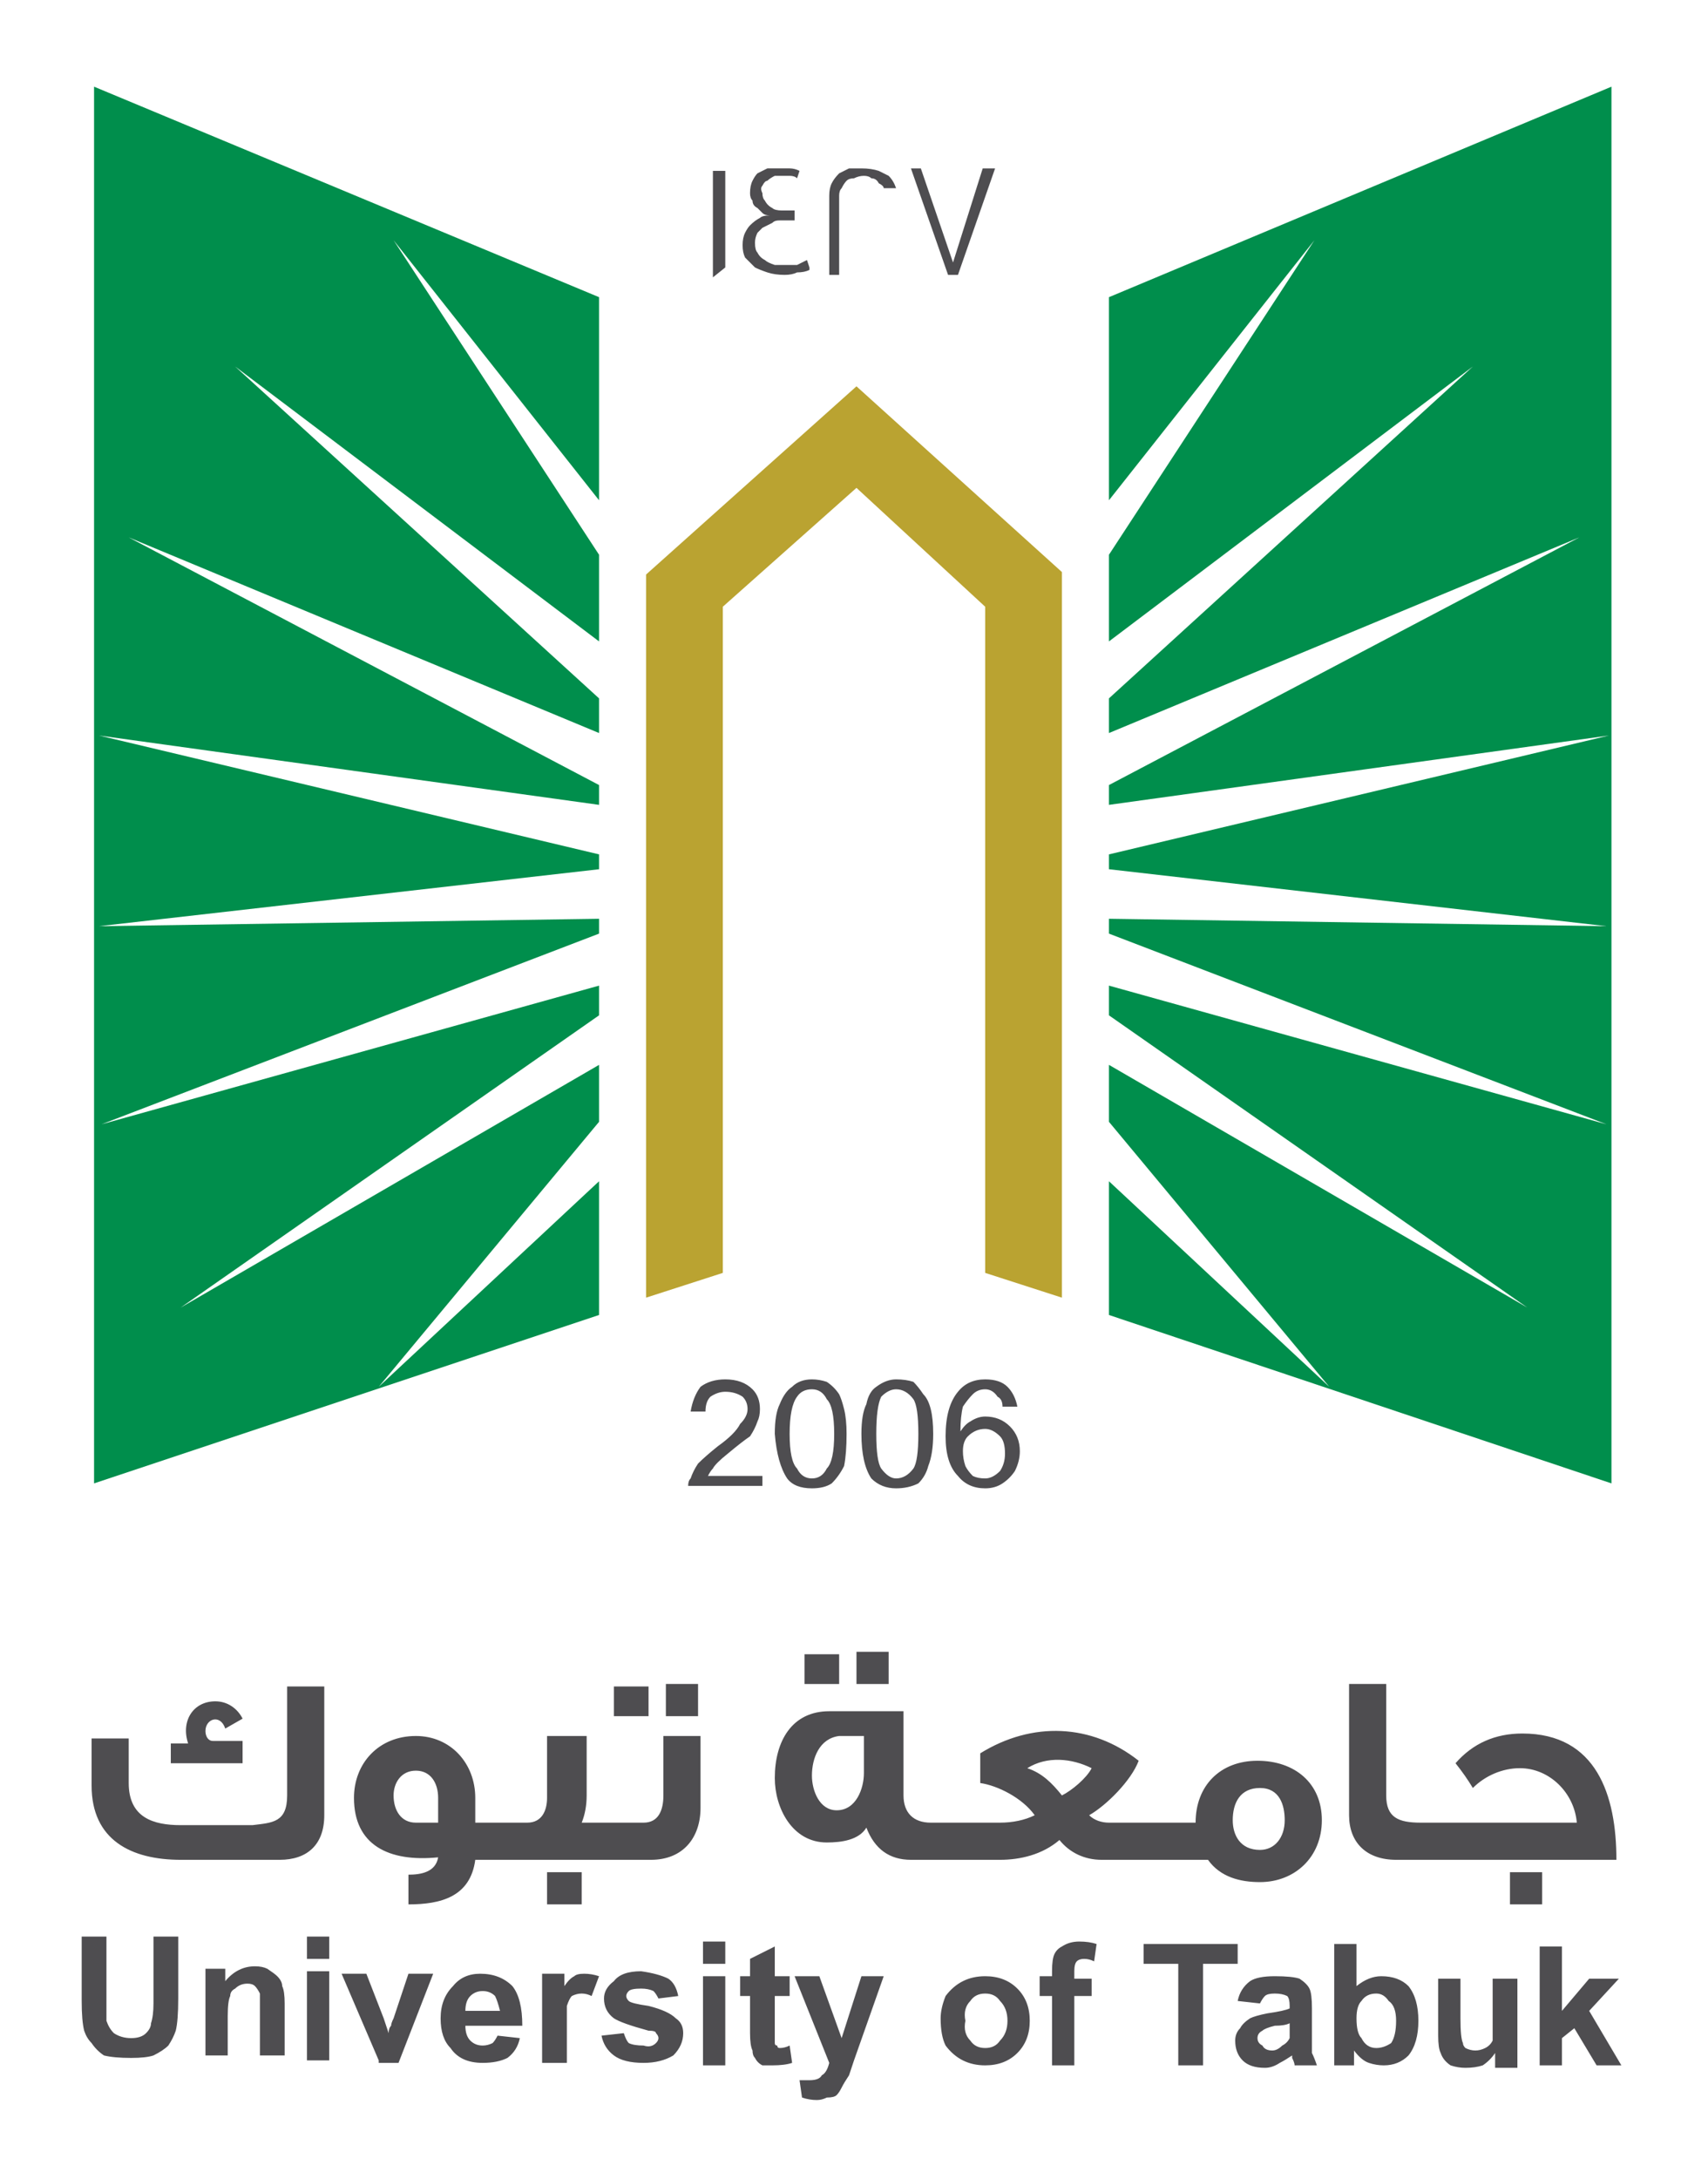
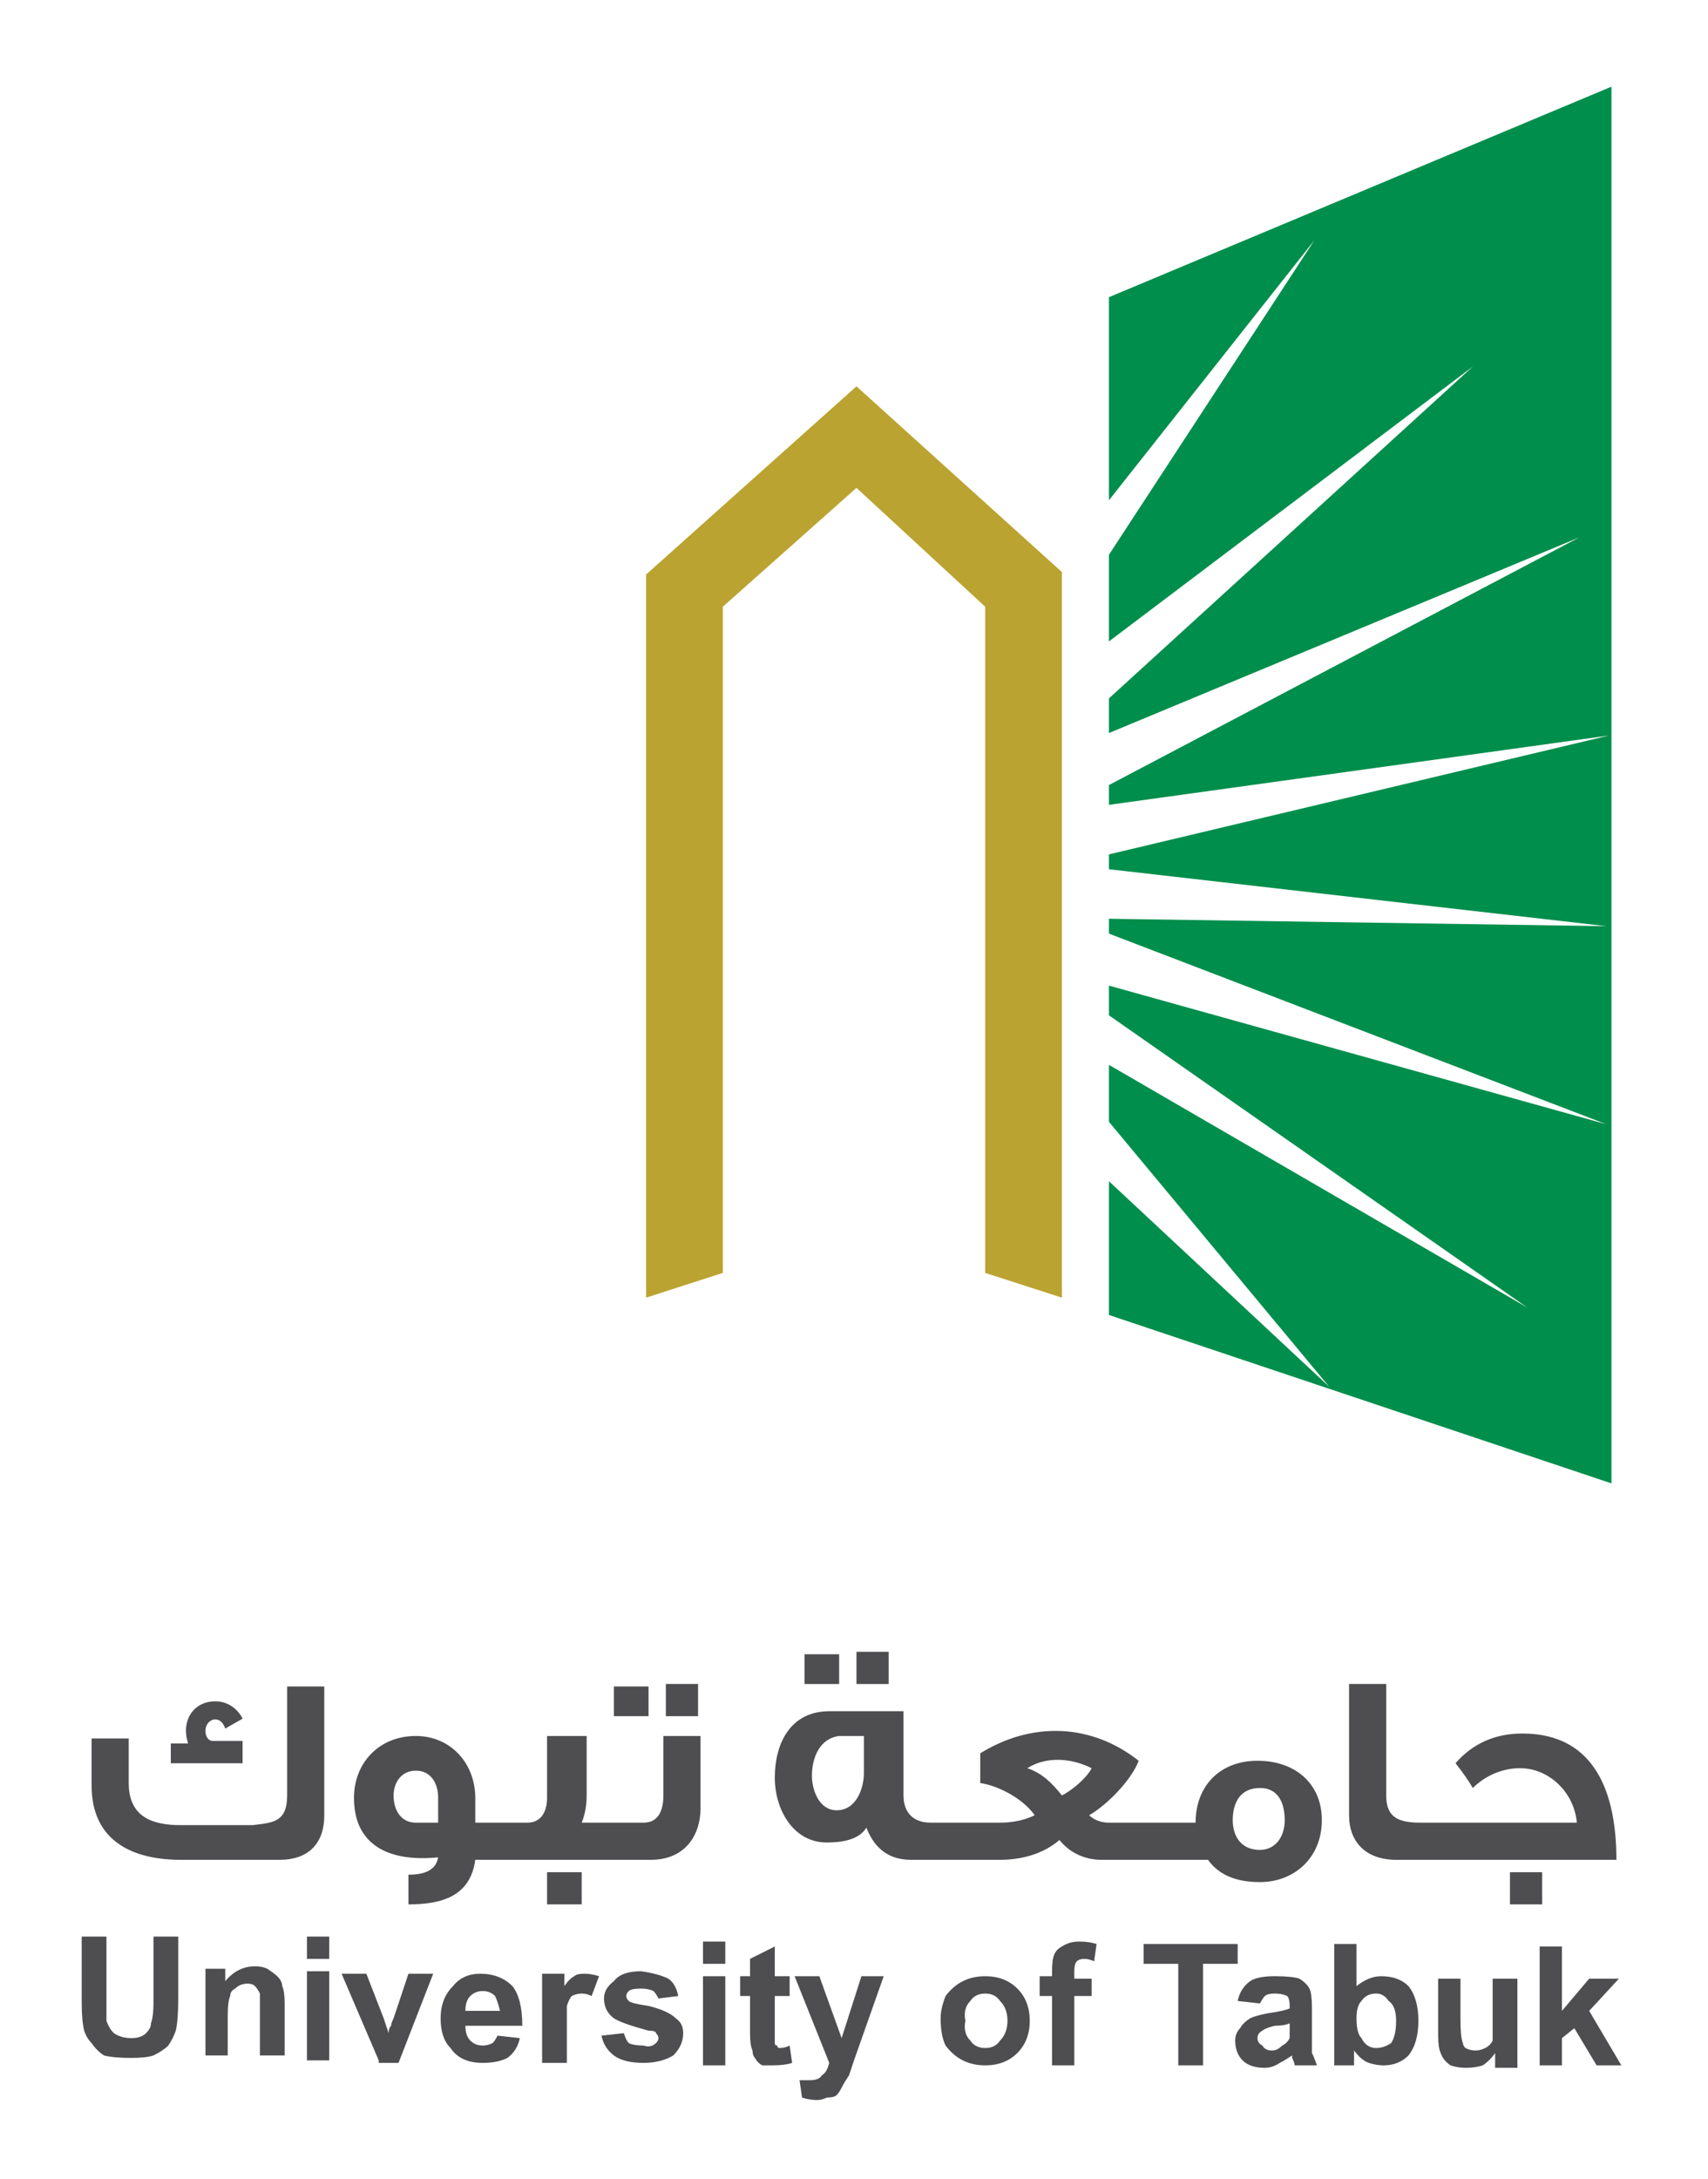
<svg xmlns="http://www.w3.org/2000/svg" version="1.2" viewBox="0 0 69 88" width="69" height="88">
  <title>شعارات الشركاء-20-svg</title>
  <style>
		.s0 { fill: #008e4c } 
		.s1 { fill: #baa331 } 
		.s2 { fill: #4e4d50 } 
	</style>
-   <path class="s0" d="m3.8 3.5l20.4 8.5v8.2l-8.3-10.5 8.3 12.7v3.5l-14.7-11.1 14.7 13.4v1.4l-19-7.9 19 10v0.8l-20.2-2.8 20.2 4.8v0.6l-20.2 2.3 20.2-0.3v0.6l-20.1 7.7 20.1-5.6v1.2l-16.9 11.8 16.9-9.8v2.3l-8.9 10.7 8.9-8.3v5.4l-20.4 6.8v-56.4z" />
  <path class="s0" d="m65.1 3.5l-20.3 8.5v8.2l8.3-10.5-8.3 12.7v3.5l14.7-11.1-14.7 13.4v1.4l19-7.9-19 10v0.8l20.2-2.8-20.2 4.8v0.6l20.1 2.3-20.1-0.3v0.6l20.1 7.7-20.1-5.6v1.2l16.9 11.8-16.9-9.8v2.3l8.9 10.7-8.9-8.3v5.4l20.3 6.8v-56.4z" />
  <path class="s1" d="m42.9 23.1l-3.1-2.8-5.2-4.7-8.5 7.6v29.2l3.1-1v-26.9l5.4-4.8 5.2 4.8v26.9l3.1 1v-29.3z" />
  <path fill-rule="evenodd" class="s2" d="m13.1 73.3c0 1.2-0.7 1.8-1.8 1.8h-4c-2 0-3.6-0.8-3.6-3v-1.9h1.5v1.8c0 1.4 1 1.7 2.1 1.7h2.9c0.8-0.1 1.4-0.1 1.4-1.2v-4.4h1.5v5.2zm15.2-0.3c0 1.2-0.7 2.1-2 2.1h-7.1c-0.2 1.5-1.4 1.8-2.7 1.8v-1.2c0.5 0 1.1-0.1 1.2-0.7-2 0.2-3.4-0.5-3.4-2.4 0-1.4 1-2.5 2.5-2.5 1.4 0 2.4 1.1 2.4 2.5v1h2.1c0.6 0 0.8-0.5 0.8-1v-2.5h1.6v2.4q0 0.6-0.2 1.1h2.5c0.6 0 0.8-0.5 0.8-1.1v-2.4h1.5v2.9zm-4.8 3.9h-1.4v-1.3h1.4zm-5.8-3.3v-1c0-0.6-0.3-1.1-0.9-1.1-0.6 0-0.9 0.5-0.9 1 0 0.6 0.3 1.1 0.9 1.1 0 0 0.9 0 0.9 0zm8.5-4.3h-1.4v-1.2h1.4zm2 0h-1.3v-1.3h1.3zm25.2 4.2c0 1.5-1.1 2.5-2.5 2.5-0.8 0-1.6-0.2-2.1-0.9h-4.3c-0.7 0-1.3-0.3-1.7-0.8-0.7 0.6-1.6 0.8-2.4 0.8h-3.6q-1.3 0-1.8-1.3c-0.3 0.5-1 0.6-1.6 0.6-1.4 0-2.1-1.4-2.1-2.6 0-1.5 0.7-2.7 2.2-2.7h3v3.4c0 0.7 0.4 1.1 1.1 1.1h2.8c0.5 0 1-0.1 1.4-0.3-0.5-0.7-1.5-1.2-2.2-1.3v-1.2c2.1-1.3 4.5-1.2 6.4 0.3-0.3 0.8-1.3 1.8-2 2.2 0.2 0.2 0.5 0.3 0.8 0.3h3.5c0-1.5 1-2.5 2.5-2.5 1.5 0 2.6 0.9 2.6 2.4zm-19.5-5.5h-1.4v-1.2h1.4zm2 0h-1.3v-1.3h1.3zm8.2 3.4c-0.8-0.4-1.8-0.5-2.6 0 0.6 0.2 1 0.6 1.4 1.1 0.4-0.2 1-0.7 1.2-1.1zm7.8 2.1c0-0.6-0.2-1.3-1-1.3-0.8 0-1.1 0.6-1.1 1.3 0 0.6 0.3 1.2 1.1 1.2 0.6 0 1-0.5 1-1.2zm-17-1.9v-1.5h-1c-0.8 0.1-1.1 0.9-1.1 1.6 0 0.6 0.3 1.4 1 1.4 0.8 0 1.1-0.9 1.1-1.5zm27.4 5.3h-1.3v-1.3h1.3zm3-1.8h-8.9c-1.2 0-1.9-0.7-1.9-1.8v-5.3h1.5v4.5c0 0.9 0.5 1.1 1.4 1.1h6.3c-0.1-1.2-1.1-2.2-2.3-2.2-0.7 0-1.4 0.3-1.9 0.8q-0.3-0.5-0.7-1c0.7-0.8 1.6-1.2 2.7-1.2 3 0 3.8 2.5 3.8 5.1zm-55.5-3.9h-2.9v-0.8h0.7c-0.3-0.9 0.2-1.7 1.1-1.7 0.5 0 0.9 0.3 1.1 0.7l-0.7 0.4c-0.2-0.6-0.8-0.4-0.8 0.1 0 0.2 0.1 0.4 0.3 0.4h1.2v0.9q0 0 0 0z" />
-   <path fill-rule="evenodd" class="s2" d="m37.2 6.8l1.3 3.8 1.2-3.8h0.5l-1.5 4.3h-0.4l-1.5-4.3c0 0 0.4 0 0.4 0zm-3.7 1.1q0-0.3 0.1-0.5 0.1-0.2 0.3-0.4 0.2-0.1 0.4-0.2 0.3 0 0.5 0 0.4 0 0.7 0.1 0.2 0.1 0.4 0.2 0.2 0.2 0.3 0.5h-0.5q0-0.1-0.2-0.2-0.1-0.2-0.3-0.2-0.1-0.1-0.3-0.1-0.2 0-0.4 0.1-0.2 0-0.3 0.1-0.1 0.1-0.2 0.3-0.1 0.1-0.1 0.3v3.2h-0.4c0 0 0-3.2 0-3.2zm-0.8 3q-0.2 0.1-0.5 0.1-0.2 0.1-0.5 0.1-0.4 0-0.7-0.1-0.3-0.1-0.5-0.2-0.2-0.2-0.4-0.4-0.1-0.2-0.1-0.5 0-0.3 0.1-0.5 0.1-0.2 0.2-0.3 0.2-0.2 0.4-0.3 0.1-0.1 0.4-0.1-0.2 0-0.3-0.1-0.1-0.1-0.2-0.2-0.2-0.1-0.2-0.3-0.1-0.1-0.1-0.3 0-0.3 0.1-0.5 0.1-0.2 0.2-0.3 0.2-0.1 0.4-0.2 0.3 0 0.5 0 0.2 0 0.4 0 0.2 0 0.4 0.1l-0.1 0.3q-0.1-0.1-0.3-0.1-0.1 0-0.3 0-0.1 0-0.3 0-0.2 0.1-0.3 0.2-0.1 0-0.2 0.2-0.1 0.1 0 0.3 0 0.2 0.1 0.3 0.1 0.2 0.3 0.3 0.1 0.1 0.4 0.1 0.2 0 0.4 0h0.1v0.4h-0.1q-0.2 0-0.4 0c-0.2 0-0.3 0-0.4 0.1q-0.2 0.1-0.4 0.2-0.1 0.1-0.2 0.2-0.1 0.2-0.1 0.4 0 0.3 0.1 0.4 0.1 0.2 0.3 0.3 0.1 0.1 0.4 0.2 0.2 0 0.4 0 0.3 0 0.5 0 0.2-0.1 0.4-0.2l0.1 0.3zm-3.4-0.1l-0.5 0.4v-4.3h0.5c0-0.1 0 3.9 0 3.9z" />
  <path fill-rule="evenodd" class="s2" d="m62.2 83.4v-4.8h0.9v2.6l1.1-1.3h1.2l-1.2 1.3 1.3 2.2h-1l-0.9-1.5-0.5 0.4v1.1h-0.9zm-1.8 0v-0.5q-0.2 0.3-0.5 0.5-0.3 0.1-0.7 0.1-0.3 0-0.6-0.1-0.3-0.2-0.4-0.5-0.1-0.2-0.1-0.7v-2.3h0.9v1.6q0 0.8 0.1 1 0 0.1 0.1 0.2 0.2 0.1 0.4 0.1 0.2 0 0.4-0.1 0.2-0.1 0.3-0.3 0-0.2 0-1v-1.5h1v3.6h-0.9zm-6.5 0v-4.9h0.9v1.7q0.5-0.4 1-0.4 0.7 0 1.1 0.4 0.4 0.5 0.4 1.4 0 0.9-0.4 1.4-0.4 0.4-1 0.4-0.3 0-0.6-0.1-0.3-0.1-0.6-0.5v0.6h-0.8zm0.9-1.9q0 0.6 0.2 0.8 0.2 0.4 0.6 0.4 0.3 0 0.6-0.2 0.2-0.3 0.2-0.9 0-0.6-0.3-0.8-0.2-0.3-0.5-0.3-0.4 0-0.6 0.3-0.2 0.2-0.2 0.7zm-3.9-0.6l-0.9-0.1q0.1-0.5 0.5-0.8 0.3-0.2 1-0.2 0.7 0 1 0.1 0.3 0.2 0.4 0.4 0.1 0.2 0.1 0.8v1.1q0 0.5 0 0.7 0.1 0.2 0.2 0.5h-0.9q0-0.1-0.1-0.3 0-0.1 0-0.1-0.3 0.2-0.5 0.3-0.3 0.2-0.6 0.2-0.6 0-0.9-0.3-0.3-0.3-0.3-0.8 0-0.3 0.2-0.5 0.1-0.2 0.4-0.4 0.2-0.1 0.7-0.2 0.7-0.1 0.9-0.2v-0.1q0-0.3-0.1-0.4-0.2-0.1-0.5-0.1-0.3 0-0.4 0.1-0.1 0.1-0.2 0.3zm1.2 0.8q-0.2 0.1-0.6 0.1-0.4 0.1-0.5 0.2-0.2 0.1-0.2 0.3 0 0.2 0.2 0.3 0.1 0.2 0.4 0.2 0.2 0 0.4-0.2 0.2-0.1 0.3-0.3 0-0.1 0-0.4zm-4.5 1.7v-4.1h-1.4v-0.8h3.8v0.8h-1.4v4.1zm-5.6-3.6h0.5v-0.2q0-0.5 0.1-0.7 0.1-0.2 0.3-0.3 0.3-0.2 0.7-0.2 0.4 0 0.7 0.1l-0.1 0.7q-0.2-0.1-0.4-0.1-0.2 0-0.3 0.1-0.1 0.1-0.1 0.4v0.3h0.7v0.7h-0.7v2.8h-0.9v-2.8h-0.5c0 0 0-0.8 0-0.8zm-4 1.7q0-0.4 0.2-0.9 0.3-0.4 0.7-0.6 0.4-0.2 0.9-0.2 0.8 0 1.3 0.5 0.5 0.5 0.5 1.3 0 0.8-0.5 1.3-0.5 0.5-1.3 0.5-0.5 0-0.9-0.2-0.4-0.2-0.7-0.6-0.2-0.4-0.2-1.1zm1 0.1q-0.1 0.5 0.2 0.8 0.2 0.3 0.6 0.3 0.4 0 0.6-0.3 0.3-0.3 0.3-0.8 0-0.5-0.3-0.8-0.2-0.3-0.6-0.3-0.4 0-0.6 0.3-0.3 0.3-0.2 0.8zm-5.9-1.8l0.9 2.5 0.8-2.5h0.9l-1.2 3.4-0.2 0.6q-0.2 0.3-0.3 0.5-0.1 0.2-0.2 0.3-0.1 0.1-0.4 0.1-0.2 0.1-0.4 0.1-0.3 0-0.6-0.1l-0.1-0.7q0.2 0 0.4 0 0.4 0 0.5-0.2 0.2-0.1 0.3-0.5l-1.4-3.5zm-1.2 0v0.8h-0.6v1.4q0 0.4 0 0.5 0 0.1 0.1 0.1 0 0.1 0.1 0.1 0.2 0 0.4-0.1l0.1 0.7q-0.3 0.1-0.8 0.1-0.2 0-0.4 0-0.2-0.1-0.3-0.3-0.1-0.1-0.1-0.3-0.1-0.2-0.1-0.7v-1.5h-0.4v-0.8h0.4v-0.7l1-0.5v1.2zm-3.5 0h0.9v3.6h-0.9zm0-1.4h0.9v0.9h-0.9zm-4.1 3.8l0.9-0.1q0.1 0.3 0.2 0.4 0.2 0.1 0.6 0.1 0.3 0.1 0.5-0.1 0.1-0.1 0.1-0.2 0-0.1-0.1-0.2 0-0.1-0.3-0.1-1.1-0.3-1.4-0.5-0.4-0.3-0.4-0.8 0-0.4 0.4-0.7 0.3-0.4 1.1-0.4 0.7 0.1 1.1 0.3 0.3 0.2 0.4 0.7l-0.8 0.1q-0.1-0.2-0.2-0.3-0.2-0.1-0.5-0.1-0.4 0-0.5 0.1-0.1 0.1-0.1 0.2 0 0.1 0.1 0.2 0.1 0.1 0.8 0.2 0.8 0.2 1.1 0.5 0.3 0.2 0.3 0.6 0 0.5-0.4 0.9-0.5 0.3-1.2 0.3-0.8 0-1.2-0.3-0.4-0.3-0.5-0.8zm-1.5 1.1h-0.9v-3.6h0.9v0.5q0.2-0.3 0.4-0.4 0.1-0.1 0.4-0.1 0.3 0 0.6 0.1l-0.3 0.8q-0.2-0.1-0.4-0.1-0.2 0-0.4 0.1-0.1 0.1-0.2 0.4 0 0.3 0 1.2v1.1zm0 0zm-2.7-1.2q0 0 0 0zm0.9 0.2q-0.1 0.5-0.5 0.8-0.4 0.2-1 0.2-0.9 0-1.3-0.6-0.4-0.4-0.4-1.2 0-0.8 0.5-1.3 0.4-0.5 1.1-0.5 0.8 0 1.3 0.5 0.4 0.5 0.4 1.6h-2.3q0 0.4 0.2 0.6 0.2 0.2 0.5 0.2 0.2 0 0.4-0.1 0.1-0.1 0.2-0.3zm-0.8-1.1q-0.1-0.4-0.2-0.6-0.2-0.2-0.5-0.2-0.3 0-0.5 0.2-0.2 0.2-0.2 0.6zm-4.9 2l-1.5-3.5h1l0.7 1.8 0.2 0.6q0-0.2 0.1-0.3 0-0.1 0.1-0.3l0.6-1.8h1l-1.4 3.6h-0.8zm-2.9-3.6h0.9v3.6h-0.9zm0-1.4h0.9v0.9h-0.9zm-1.9 4.8v-1.8q0-0.5 0-0.7-0.1-0.2-0.2-0.3-0.1-0.1-0.3-0.1-0.3 0-0.5 0.2-0.2 0.1-0.2 0.3-0.1 0.2-0.1 0.8v1.6h-0.9v-3.5h0.8v0.5q0.5-0.6 1.2-0.6 0.3 0 0.5 0.1 0.3 0.2 0.4 0.3 0.2 0.2 0.2 0.4 0.1 0.2 0.1 0.7v2.1zm-6.2-4.8v2.6q0 0.6 0 0.8 0.1 0.3 0.3 0.5 0.3 0.2 0.7 0.2 0.4 0 0.6-0.2 0.2-0.2 0.2-0.4 0.1-0.3 0.1-0.8v-2.7h1v2.5q0 0.9-0.1 1.3-0.1 0.3-0.3 0.6-0.2 0.2-0.6 0.4-0.3 0.1-0.9 0.1-0.7 0-1.1-0.1-0.3-0.2-0.5-0.5-0.2-0.2-0.3-0.5-0.1-0.4-0.1-1.2v-2.6z" />
-   <path fill-rule="evenodd" class="s2" d="m41.1 56.8h-0.6q0-0.3-0.2-0.4-0.2-0.3-0.5-0.3-0.3 0-0.5 0.2-0.2 0.2-0.4 0.5-0.1 0.4-0.1 1 0.2-0.3 0.4-0.4 0.3-0.2 0.6-0.2 0.6 0 1 0.4 0.4 0.4 0.4 1 0 0.4-0.2 0.8-0.2 0.3-0.5 0.5-0.3 0.2-0.7 0.2-0.7 0-1.1-0.5-0.5-0.5-0.5-1.6 0-1.2 0.5-1.8 0.4-0.5 1.1-0.5 0.6 0 0.9 0.3 0.3 0.3 0.4 0.8m-2.1 2.4q0.1 0.2 0.3 0.4 0.2 0.1 0.5 0.1 0.3 0 0.6-0.3 0.2-0.3 0.2-0.7 0-0.5-0.2-0.7-0.3-0.3-0.6-0.3-0.4 0-0.7 0.3-0.2 0.2-0.2 0.6 0 0.3 0.1 0.6zm-0.1-0.6q0 0 0 0 0 0 0 0zm-4.1-0.7q0-0.8 0.2-1.2 0.1-0.5 0.4-0.7 0.4-0.3 0.8-0.3 0.4 0 0.7 0.1 0.2 0.2 0.4 0.5 0.2 0.2 0.3 0.6 0.1 0.4 0.1 1 0 0.8-0.2 1.3-0.1 0.4-0.4 0.7-0.4 0.2-0.9 0.2-0.6 0-1-0.4-0.4-0.6-0.4-1.8zm0.6 0q0 1.1 0.2 1.4 0.3 0.4 0.6 0.4 0.4 0 0.7-0.4 0.2-0.3 0.2-1.4 0-1.1-0.2-1.4-0.3-0.4-0.7-0.4-0.3 0-0.6 0.3-0.2 0.4-0.2 1.5zm-4.1 0q0-0.8 0.2-1.2 0.2-0.5 0.5-0.7 0.3-0.3 0.8-0.3 0.3 0 0.6 0.1 0.3 0.2 0.5 0.5 0.1 0.2 0.2 0.6 0.1 0.4 0.1 1 0 0.8-0.1 1.3-0.2 0.4-0.5 0.7-0.3 0.2-0.8 0.2-0.7 0-1-0.4-0.4-0.6-0.5-1.8zm0.6 0q0 1.1 0.3 1.4 0.2 0.4 0.6 0.4 0.4 0 0.6-0.4 0.3-0.3 0.3-1.4 0-1.1-0.3-1.4-0.2-0.4-0.6-0.4-0.4 0-0.6 0.3-0.3 0.4-0.3 1.5zm-1.1 2.1h-3q0-0.2 0.1-0.3 0.1-0.3 0.3-0.6 0.3-0.3 0.8-0.7 0.7-0.5 0.9-0.9 0.3-0.3 0.3-0.6 0-0.3-0.2-0.5-0.3-0.2-0.7-0.2-0.3 0-0.6 0.2-0.2 0.2-0.2 0.6h-0.6q0.1-0.6 0.4-1 0.4-0.3 1-0.3 0.7 0 1.1 0.4 0.3 0.3 0.3 0.8 0 0.3-0.1 0.5-0.1 0.3-0.3 0.6-0.3 0.2-0.9 0.7-0.5 0.4-0.6 0.6-0.1 0.1-0.2 0.3h2.2z" />
</svg>